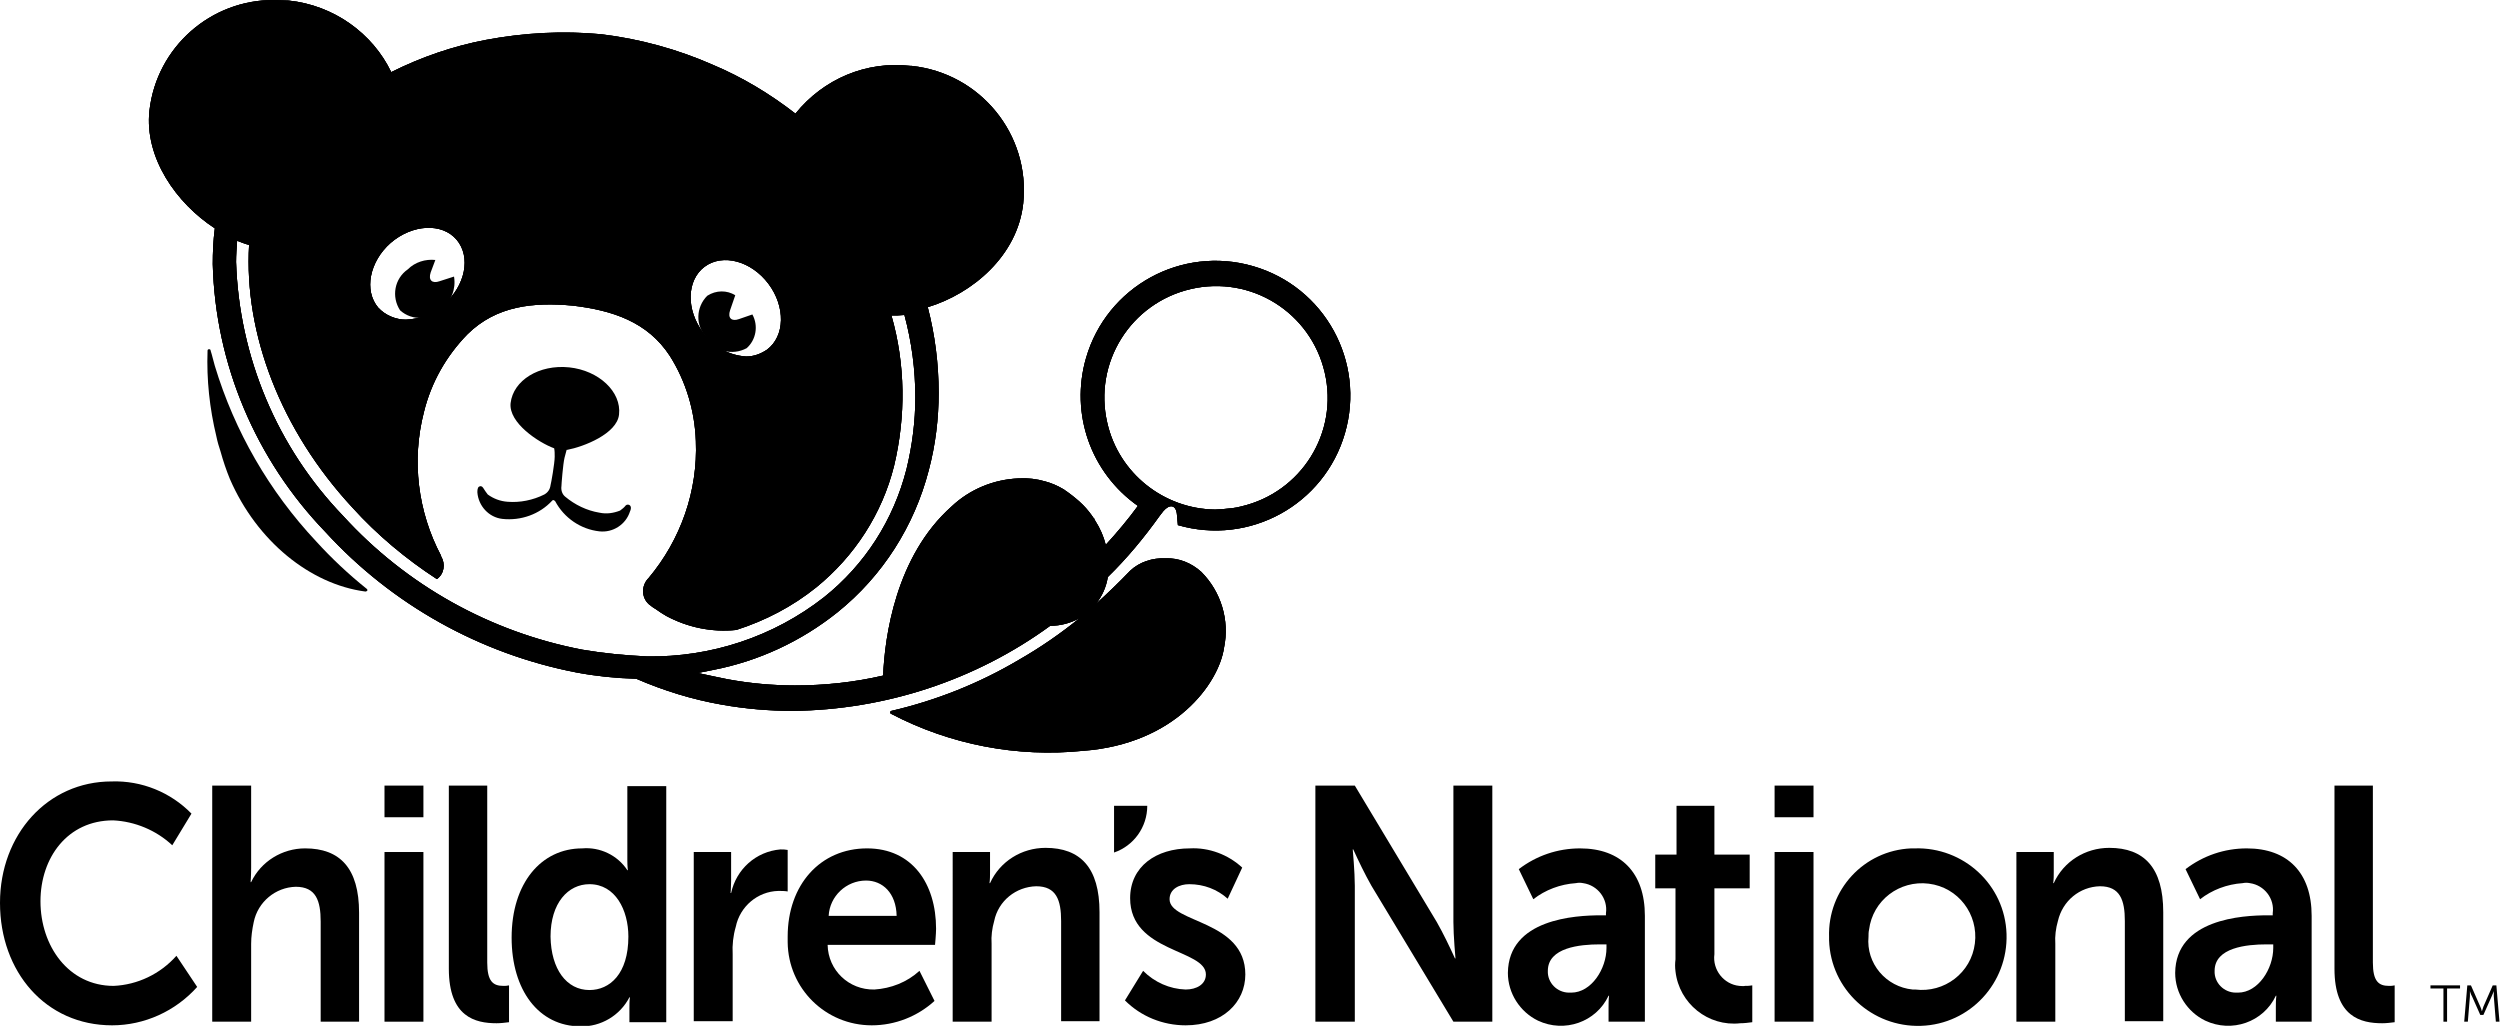
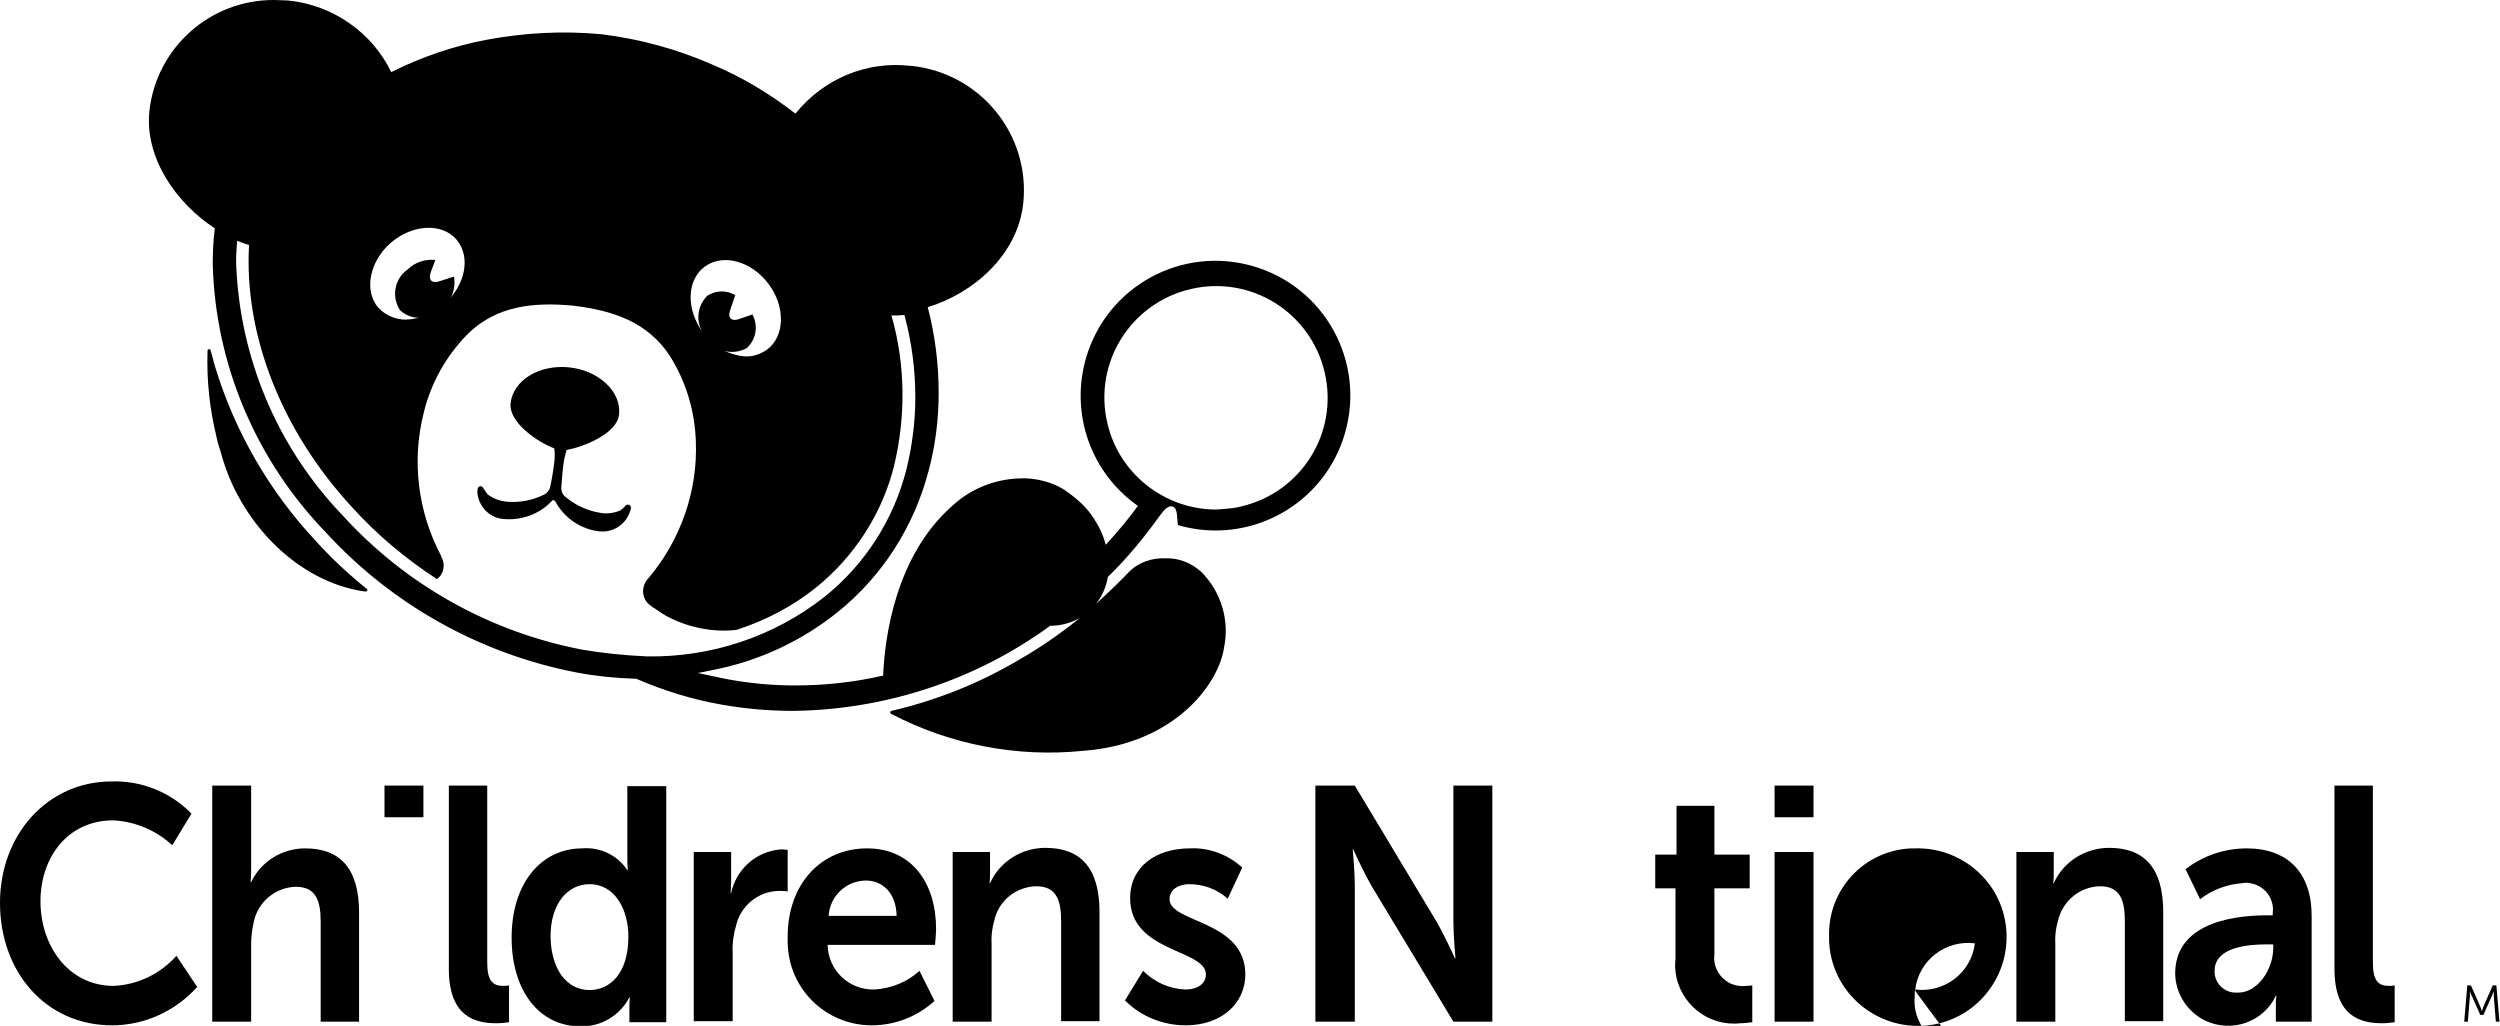
<svg xmlns="http://www.w3.org/2000/svg" xmlns:xlink="http://www.w3.org/1999/xlink" version="1.1" id="Layer_1" x="0px" y="0px" viewBox="0 0 481.8 197.7" style="enable-background:new 0 0 481.8 197.7;" xml:space="preserve">
  <style type="text/css">
	.st0{clip-path:url(#SVGID_00000109721808164036006980000011368135987921611963_);}
	.st1{clip-path:url(#SVGID_00000129908639791873345690000004522672005963986320_);}
</style>
  <g>
    <g>
      <path d="M70.7,113.5c-3.5-2.8-6.8-5.9-9.8-9.2c-9-9.6-15.7-21.2-19.5-33.8c-0.3-1-0.5-2-0.8-2.9c0-0.2-0.1-0.3-0.3-0.3    c-0.2,0-0.3,0.1-0.3,0.3v0c-0.2,5.6,0.4,11.1,1.7,16.5c0.2,1,0.5,2,0.8,2.9c0.5,1.8,1.1,3.6,1.8,5.3c5.2,12,15.5,20.3,26.1,21.7h0    c0.1,0,0.2,0,0.3-0.1C70.9,113.8,70.8,113.6,70.7,113.5C70.7,113.5,70.7,113.5,70.7,113.5L70.7,113.5z" />
    </g>
    <g>
      <defs>
        <path id="SVGID_1_" d="M213.4,81.5c-2.7-11.6,4.5-23.1,16.1-25.8c11.6-2.7,23.1,4.5,25.8,16.1c2.7,11.6-4.5,23.1-16.1,25.8     c0,0,0,0,0,0c-1.1,0.3-2.2,0.4-3.4,0.5c-0.5,0-1,0.1-1.6,0.1C224.3,98.1,215.6,91.2,213.4,81.5 M135.5,64.1     c-3.3-4.4-3.2-10.1,0.3-12.7c3.5-2.6,9-1.1,12.3,3.3c3.3,4.4,3.2,10.1-0.3,12.7c-1.2,0.8-2.5,1.3-4,1.3     C140.5,68.5,137.4,66.8,135.5,64.1 M112.2,125.2c-17.7-3.4-33.9-12.4-46.1-25.8c-12.7-13.2-20-30.6-20.6-48.9     c0-1.4,0.1-2.7,0.2-4.1c0.8,0.3,1.5,0.6,2.3,0.8c-1,17.1,6.1,35.7,19.9,50.6c4.8,5.3,10.3,9.9,16.3,13.8c1.4-1,1.7-2.9,0.8-4.4     l0-0.1c-4.5-8.5-5.7-18.4-3.3-27.7c1.4-5.7,4.3-10.8,8.4-15c5.6-5.5,12.7-6.2,20.3-5.5c7.6,0.9,14.4,3.1,18.7,9.7     c3.1,4.9,4.8,10.6,5,16.4c0.4,9.6-2.9,19-9.1,26.4l-0.1,0.1c-1.3,1.4-1.3,3.6,0.1,4.9c0.1,0.1,0.2,0.2,0.4,0.3     c0.3,0.3,0.7,0.5,1,0.7c0.7,0.5,1.3,0.9,2,1.3c4.1,2.2,8.8,3.2,13.5,2.7c5.6-1.8,10.8-4.5,15.4-8.2c7.4-6,12.7-14.2,15-23.4     c2.3-9.6,2.2-19.6-0.5-29c0.8,0,1.6,0,2.5-0.1c1.4,5.2,2.1,10.5,2.1,15.9c0,4.6-0.6,9.3-1.7,13.8c-2.5,9.8-8,18.4-15.9,24.7     c-9.7,7.6-21.8,11.6-34.1,11.4C120.4,126.3,116.3,125.9,112.2,125.2 M72.9,59.3c-2.8-3.3-1.7-8.9,2.4-12.5     c4.2-3.6,9.9-3.9,12.7-0.6c2.8,3.3,1.7,8.9-2.5,12.5c-2,1.8-4.6,2.8-7.3,2.9C76.3,61.6,74.3,60.8,72.9,59.3 M28.8,21.3     c-1,9.1,5.2,17.9,12.6,22.7c-0.3,2.3-0.4,4.6-0.4,6.9c0.5,19.3,8.3,37.7,21.7,51.6c12.8,14,29.8,23.5,48.4,27.1     c3.7,0.7,7.5,1.1,11.3,1.2l0.1,0l0.1,0c5.3,2.3,10.8,4,16.5,5c4.5,0.8,9.1,1.2,13.7,1.2c17.8-0.2,35.2-5.9,49.6-16.4     c2,0,3.9-0.5,5.7-1.5c-3.7,3-7.6,5.7-11.8,8.1c-7.6,4.5-15.9,7.8-24.5,9.8v0c-0.1,0-0.2,0.1-0.2,0.2c-0.1,0.2,0,0.3,0.2,0.4     c11.3,5.9,24.2,8.4,36.9,7.1c17.8-1.3,26.2-13,27.2-19.9c1.1-5.3-0.6-10.8-4.4-14.6c-1.9-1.7-4.3-2.7-6.9-2.6     c-2.5-0.1-5,0.7-6.8,2.4c-2.1,2.2-4.3,4.3-6.6,6.4c1.2-1.5,2-3.3,2.3-5.2c3.7-3.6,7-7.6,10-11.8l0.7-0.9c1.2-1.4,2.4-1.2,2.6,0.5     l0.2,2.2c13.8,4,28.2-3.9,32.2-17.7c4-13.8-3.9-28.2-17.7-32.2c-13.8-4-28.2,3.9-32.2,17.7c-3.1,10.7,0.9,22.1,10,28.5     c-1.9,2.6-4,5.1-6.2,7.5c-0.4-1.6-1.1-3.2-2-4.6c-0.1-0.1-0.2-0.3-0.2-0.4c0-0.1-0.1-0.1-0.1-0.1c-0.6-0.9-1.3-1.8-2.1-2.6     c-0.9-0.9-1.9-1.7-3-2.5c-0.1-0.1-0.2-0.1-0.3-0.2c-0.1,0-0.1-0.1-0.1-0.1c-0.2-0.1-0.3-0.2-0.5-0.3c-1-0.6-2.2-1.1-3.3-1.4     c-1.7-0.5-3.4-0.7-5.2-0.6c-4.8,0.2-9.4,2.1-12.9,5.4c-10.8,9.6-12.9,25.2-13.2,32.6c-5.6,1.3-11.3,1.9-17,1.9     c-4.3,0-8.7-0.4-13-1.2c-1-0.2-1.9-0.4-2.9-0.6l-2.8-0.6l3-0.6c8.7-1.7,16.9-5.5,23.9-11.1c8.7-7,14.8-16.6,17.6-27.4     c1.3-4.9,1.9-9.9,1.9-14.9c0-5.6-0.7-11.1-2.1-16.5c8.6-2.6,17.3-9.9,18.4-20c1.4-13.3-8.3-25.1-21.5-26.5c-0.1,0-0.1,0-0.2,0     c-8.5-1-16.8,2.5-22.2,9.2c-4.9-3.8-10.2-7-15.9-9.4c-6.8-3-14.1-5-21.5-5.9c-7.4-0.7-14.9-0.3-22.3,1.1     c-6.3,1.2-12.4,3.3-18.2,6.2C71.8,6.4,64.3,1,55.6,0.1C54.7,0.1,53.8,0,52.9,0C40.6-0.1,30.2,9.1,28.8,21.3" />
      </defs>
      <use xlink:href="#SVGID_1_" style="overflow:visible;" />
      <clipPath id="SVGID_00000131367209122287257260000005818831913053579941_">
        <use xlink:href="#SVGID_1_" style="overflow:visible;" />
      </clipPath>
      <g style="clip-path:url(#SVGID_00000131367209122287257260000005818831913053579941_);">
        <defs>
-           <rect id="SVGID_00000158717020881403684790000007048414855621068963_" x="-1631.4" y="-181.3" width="2234.8" height="2979.8" />
-         </defs>
+           </defs>
        <use xlink:href="#SVGID_00000158717020881403684790000007048414855621068963_" style="overflow:visible;" />
        <clipPath id="SVGID_00000161613671188994514220000008380933207758958014_">
          <use xlink:href="#SVGID_00000158717020881403684790000007048414855621068963_" style="overflow:visible;" />
        </clipPath>
        <g style="clip-path:url(#SVGID_00000161613671188994514220000008380933207758958014_);">
          <defs>
            <rect id="SVGID_00000066476262974915504710000015124415921011673763_" x="-1631.4" y="-181.3" width="2234.8" height="2979.8" />
          </defs>
          <use xlink:href="#SVGID_00000066476262974915504710000015124415921011673763_" style="overflow:visible;" />
          <clipPath id="SVGID_00000173132987597383240540000010605757818236443293_">
            <use xlink:href="#SVGID_00000066476262974915504710000015124415921011673763_" style="overflow:visible;" />
          </clipPath>
        </g>
      </g>
    </g>
    <g>
      <path d="M121.4,97.4c-0.2-0.2-0.6-0.2-0.8,0c-0.3,0.4-0.7,0.7-1.1,1c-1.3,0.5-2.6,0.7-4,0.4c-2.4-0.4-4.7-1.5-6.6-3.1    c-0.6-0.5-0.8-1.3-0.7-2c0-0.3,0.3-4.3,0.6-5.5c0.1-0.5,0.3-1,0.4-1.5l0.1,0c3.2-0.6,9.6-3.1,10-6.8c0.5-4.4-3.9-8.5-9.6-9.1    c-5.8-0.6-10.8,2.5-11.3,6.9c-0.4,3.8,5.4,7.6,8.4,8.7l0,0c0.1,0.5,0.1,1,0.1,1.6c0,1.3-0.7,5.2-0.8,5.5c-0.1,0.8-0.5,1.4-1.2,1.8    c-2.2,1.1-4.7,1.6-7.1,1.4c-1.4-0.1-2.7-0.6-3.8-1.4c-0.3-0.4-0.6-0.8-0.9-1.3c-0.2-0.3-0.5-0.4-0.8-0.2C92,94,92,94.6,92,94.9    c0.2,2.6,2.2,4.8,4.8,5.1c3.6,0.4,7.2-0.9,9.6-3.5v0c0.1-0.1,0.2-0.2,0.3-0.1c0.1,0,0.2,0.1,0.3,0.2c1.7,3.2,4.9,5.4,8.5,5.8    c2.6,0.3,5.1-1.3,5.9-3.8C121.6,98.2,121.7,97.7,121.4,97.4" />
      <path d="M84.7,54.2c-1.4,0.5-2.2-0.2-1.7-1.7l0.9-2.4c-1.9-0.2-3.9,0.4-5.3,1.8c-2.6,1.8-3.2,5.3-1.5,7.9c2.3,2.1,5.9,1.9,8-0.3    c1.9-1.5,2.8-3.8,2.4-6.2L84.7,54.2z" />
      <path d="M142.4,61.5c-1.4,0.5-2.2-0.2-1.7-1.7l1-2.9c-1.6-1-3.7-1-5.4,0.1c-2.2,2.2-2.3,5.7-0.2,8c1.6,2.7,5,3.6,7.8,2.1    c1.8-1.6,2.3-4.3,1.1-6.5L142.4,61.5z" />
-       <path d="M214.7,164.3v-9h6.4C221.1,159.4,218.5,163,214.7,164.3" />
      <path d="M21.5,150.6c5.8-0.2,11.4,2.1,15.4,6.2l-3.7,6.1c-3.1-2.9-7.2-4.6-11.4-4.8c-8.8,0-14,7.2-14,15.6    c0,8.6,5.4,16.3,14.1,16.3c4.6-0.2,9-2.3,12.1-5.8l4,6c-4.2,4.7-10.2,7.4-16.4,7.4C8.8,197.6,0,187.3,0,174    C0,160.8,9.2,150.6,21.5,150.6" />
      <path d="M40.9,151.4h7.5v15.8c0,1.6-0.1,2.8-0.1,2.8h0.1c1.9-4,6-6.5,10.4-6.5c6.7,0,10.4,3.8,10.4,12.4v21h-7.4v-19.3    c0-4-0.9-6.7-4.8-6.7c-3.9,0.1-7.3,2.9-8.1,6.8c-0.3,1.4-0.5,2.8-0.5,4.2v15h-7.5V151.4z" />
-       <path d="M74.1,164.2h7.5v32.7h-7.5V164.2z" />
      <path d="M74.1,151.4h7.5v6.1h-7.5V151.4z" />
      <path d="M342,151.4h7.5v6.1H342V151.4z" />
      <path d="M86.5,151.4h7.4v34.1c0,3.6,1.1,4.5,3.1,4.5c0.4,0,0.7,0,1.1-0.1v7.1c-0.8,0.1-1.6,0.2-2.4,0.2c-4.1,0-9.2-1.2-9.2-10.5    L86.5,151.4z" />
      <path d="M112.2,163.5c3.4-0.3,6.8,1.3,8.7,4.2h0.1c0,0-0.1-0.8-0.1-1.9v-14.3h7.5v45.5h-7.1v-2.7c0-0.7,0-1.4,0.1-2.1h-0.1    c-1.8,3.5-5.5,5.7-9.4,5.6c-8.1,0-13.3-7-13.3-17.1C98.6,170.2,104.3,163.5,112.2,163.5 M113.6,190.8c3.9,0,7.5-3.1,7.5-10.3    c0-5.1-2.5-10.1-7.5-10.1c-4.1,0-7.5,3.6-7.5,10.1C106.2,186.8,109.2,190.8,113.6,190.8" />
      <path d="M133.7,164.2h7.2v5.6c0,1.2-0.1,2.3-0.1,2.3h0.1c1-4.6,4.8-8,9.5-8.4c0.5,0,0.9,0,1.4,0.1v8c-0.6-0.1-1.2-0.1-1.8-0.1    c-4,0.1-7.4,3-8.2,6.9c-0.5,1.7-0.7,3.5-0.6,5.3v12.9h-7.5V164.2z" />
      <path d="M167.1,163.5c8.7,0,13.3,6.8,13.3,15.5c0,1-0.2,3.1-0.2,3.1h-20.7c0.1,4.9,4.1,8.7,9,8.6c0,0,0,0,0,0    c3.2-0.2,6.3-1.4,8.7-3.6l2.9,5.8c-3.3,3-7.6,4.7-12.1,4.7c-8.9,0-16.1-7.1-16.2-16c0-0.4,0-0.7,0-1.1    C151.8,170.5,158.1,163.5,167.1,163.5 M172.8,176.5c-0.1-4.4-2.7-6.8-5.9-6.8c-3.8,0-7,3-7.2,6.8H172.8z" />
      <path d="M183.6,164.2h7.2v3.8c0,0.7,0,1.5-0.1,2.2h0.1c1.9-4.2,6.1-6.8,10.7-6.8c6.7,0,10.4,3.8,10.4,12.4v21h-7.4v-19.3    c0-4-0.9-6.7-4.8-6.7c-3.9,0.1-7.3,2.8-8.1,6.7c-0.4,1.4-0.6,2.9-0.5,4.4v15h-7.5V164.2z" />
      <path d="M220.3,187.1c2.2,2.2,5.1,3.5,8.2,3.6c2.1,0,3.9-1,3.9-2.9c0-4.9-14.6-4.2-14.6-14.7c0-6.1,5-9.6,11.5-9.6    c3.7-0.2,7.4,1.2,10.1,3.7l-2.8,6c-2-1.8-4.6-2.8-7.4-2.8c-1.9,0-3.8,0.9-3.8,2.9c0,4.6,14.6,4,14.6,14.5c0,5.4-4.4,9.8-11.5,9.8    c-4.4,0-8.6-1.7-11.7-4.8L220.3,187.1z" />
      <path d="M253.5,151.4h7.6l15.8,26.3c1.3,2.3,2.4,4.6,3.5,7h0.1c0,0-0.4-4.4-0.4-7v-26.3h7.5v45.5h-7.5l-15.8-26.2    c-1.3-2.3-2.4-4.6-3.5-7h-0.1c0,0,0.4,4.4,0.4,7v26.2h-7.6V151.4z" />
-       <path d="M308.5,176.4h1v-0.4c0.4-2.8-1.6-5.4-4.4-5.8c-0.5-0.1-0.9-0.1-1.4,0c-3,0.2-5.9,1.3-8.2,3.1l-2.8-5.8    c3.4-2.6,7.5-4,11.8-4c7.9,0,12.5,4.7,12.5,13v20.4H310v-2.7c0-0.8,0-1.5,0.1-2.3H310c-2.4,5.1-8.5,7.2-13.6,4.8    c-3.5-1.7-5.8-5.3-5.8-9.2C290.7,177.1,303.6,176.4,308.5,176.4 M302.8,191.3c3.9,0,6.8-4.6,6.8-8.6V182h-1.3    c-3.8,0-10,0.6-10,5.1c-0.1,2.3,1.8,4.2,4.1,4.2C302.5,191.3,302.6,191.3,302.8,191.3" />
      <path d="M322.9,171.2H319v-6.5h4.1v-9.4h7.3v9.4h6.8v6.5h-6.8v12.7c-0.4,3,1.8,5.8,4.8,6.1c0.4,0,0.8,0.1,1.1,0    c0.5,0,0.9,0,1.4-0.1v7.1c-0.8,0.1-1.5,0.2-2.3,0.2c-6.2,0.7-11.8-3.8-12.5-10c-0.1-0.8-0.1-1.5,0-2.3L322.9,171.2z" />
      <path d="M342,164.2h7.5v32.7H342V164.2z" />
-       <path d="M369,163.5c9.4-0.3,17.4,7,17.7,16.5c0.3,9.4-7,17.4-16.5,17.7c-9.4,0.3-17.4-7-17.7-16.5c0-0.2,0-0.4,0-0.6    c-0.3-9.1,6.7-16.7,15.8-17.1C368.6,163.5,368.8,163.5,369,163.5 M369.1,190.7c5.6,0.7,10.8-3.2,11.5-8.9    c0.7-5.6-3.2-10.8-8.9-11.5c-5.6-0.7-10.8,3.2-11.5,8.9c-0.1,0.4-0.1,0.9-0.1,1.3c-0.5,5.2,3.4,9.7,8.5,10.2    C368.8,190.7,368.9,190.7,369.1,190.7" />
+       <path d="M369,163.5c9.4-0.3,17.4,7,17.7,16.5c0.3,9.4-7,17.4-16.5,17.7c-9.4,0.3-17.4-7-17.7-16.5c0-0.2,0-0.4,0-0.6    c-0.3-9.1,6.7-16.7,15.8-17.1C368.6,163.5,368.8,163.5,369,163.5 M369.1,190.7c5.6,0.7,10.8-3.2,11.5-8.9    c-5.6-0.7-10.8,3.2-11.5,8.9c-0.1,0.4-0.1,0.9-0.1,1.3c-0.5,5.2,3.4,9.7,8.5,10.2    C368.8,190.7,368.9,190.7,369.1,190.7" />
      <path d="M388.6,164.2h7.2v3.8c0,0.7,0,1.5-0.1,2.2h0.1c1.9-4.2,6.1-6.8,10.7-6.8c6.7,0,10.4,3.8,10.4,12.4v21h-7.4v-19.3    c0-4-0.9-6.7-4.8-6.7c-3.9,0.1-7.2,2.8-8.1,6.7c-0.4,1.4-0.6,2.9-0.5,4.4v15h-7.5L388.6,164.2z" />
      <path d="M437,176.4h1v-0.4c0.4-2.8-1.6-5.4-4.4-5.8c-0.5-0.1-0.9-0.1-1.4,0c-3,0.2-5.9,1.3-8.2,3.1l-2.8-5.8c3.4-2.6,7.5-4,11.8-4    c7.9,0,12.5,4.7,12.5,13v20.4h-6.9v-2.7c0-0.8,0-1.5,0.1-2.3h-0.1c-2.4,5.1-8.5,7.2-13.6,4.8c-3.5-1.7-5.8-5.3-5.8-9.2    C419.3,177.1,432.2,176.4,437,176.4 M431.3,191.3c3.9,0,6.8-4.6,6.8-8.6V182h-1.3c-3.8,0-10,0.6-10,5.1c-0.1,2.3,1.8,4.2,4.1,4.2    C431,191.3,431.2,191.3,431.3,191.3" />
      <path d="M449.9,151.4h7.4v34.1c0,3.6,1.1,4.5,3.1,4.5c0.4,0,0.7,0,1.1-0.1v7.1c-0.8,0.1-1.6,0.2-2.4,0.2c-4.1,0-9.2-1.2-9.2-10.5    L449.9,151.4z" />
-       <path d="M470.9,190.5h-2.5v-0.6h5.7v0.6h-2.5v6.4h-0.7V190.5z" />
      <path d="M475.5,189.9h0.7l1.8,4.1c0.2,0.4,0.3,0.9,0.3,0.9h0c0,0,0.2-0.5,0.3-0.9l1.8-4.1h0.7l0.6,7h-0.7l-0.4-4.9c0-0.4,0-1,0-1    h0c0,0-0.2,0.6-0.4,1l-1.6,3.6h-0.6l-1.6-3.6c-0.2-0.3-0.4-1-0.4-1h0c0,0,0,0.6,0,1l-0.4,4.9h-0.7L475.5,189.9z" />
    </g>
  </g>
</svg>